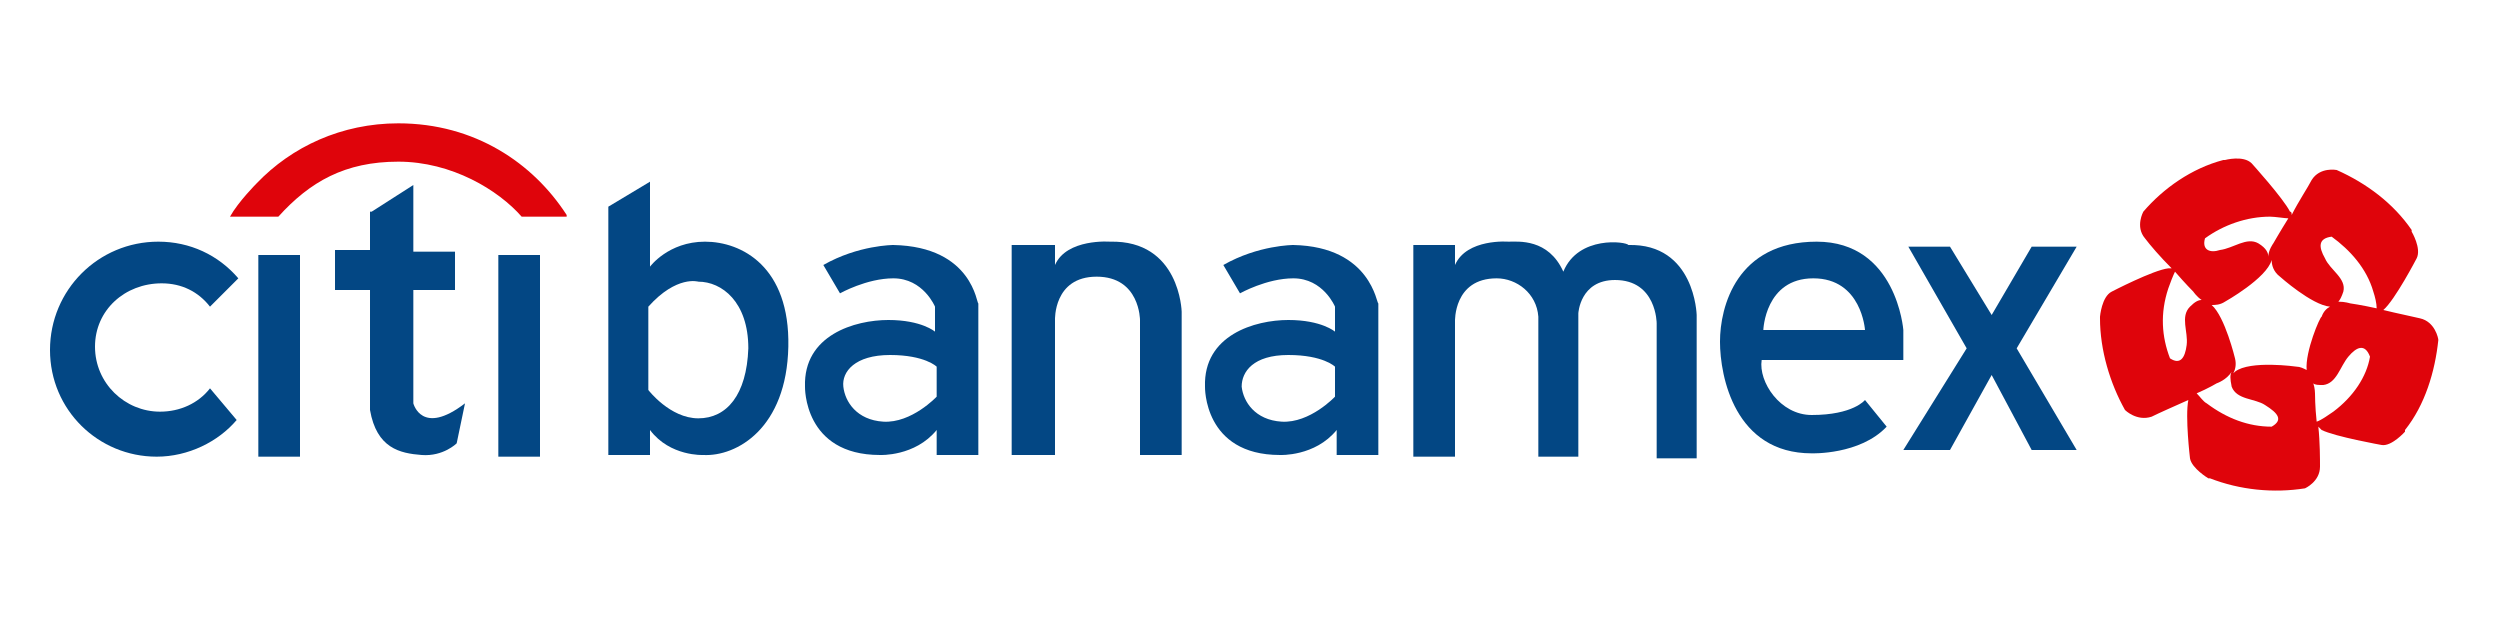
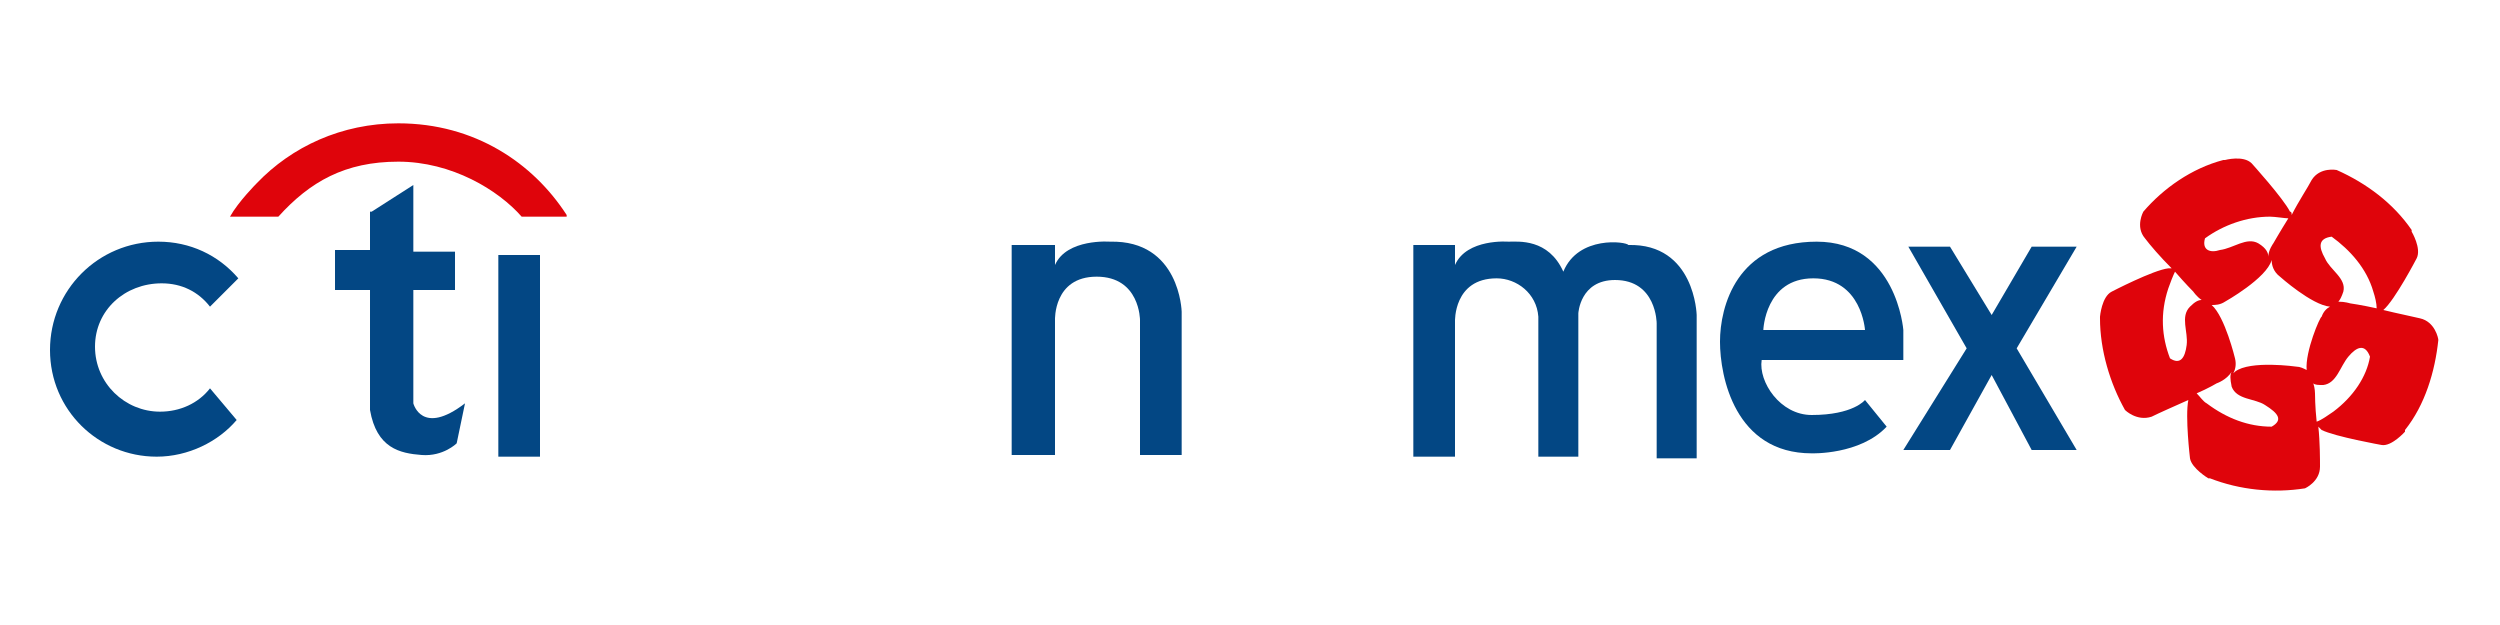
<svg xmlns="http://www.w3.org/2000/svg" version="1.1" id="Capa_1" x="0px" y="0px" viewBox="0 0 150 37.5" style="enable-background:new 0 0 150 37.5;" xml:space="preserve">
  <style type="text/css"> .st0{fill:#034784;} .st1{fill:#DF040B;} </style>
  <g>
    <path class="st0" d="M12.6,23.3c-0.7,0.9-1.8,1.4-3,1.4c-2.1,0-3.9-1.7-3.9-3.9S7.5,17,9.7,17c1.2,0,2.2,0.5,2.9,1.4l1.7-1.7 c-1.2-1.4-2.9-2.2-4.8-2.2C5.9,14.5,3,17.4,3,21s2.9,6.4,6.4,6.4c1.9,0,3.7-0.9,4.8-2.2L12.6,23.3z" />
-     <rect x="15.5" y="15.3" class="st0" width="2.5" height="12.1" />
    <path class="st0" d="M22.3,12.7l2.5-1.6v4h2.5v2.3h-2.5v6.8c0,0,0.5,2,3.1,0l-0.5,2.4c0,0-0.8,0.8-2.1,0.7s-2.7-0.4-3.1-2.7v-7.2 h-2.1v-2.4h2.1V12.7z" />
    <rect x="29.9" y="15.3" class="st0" width="2.5" height="12.1" />
-     <path class="st0" d="M42.3,14.5C40.1,14.5,39,16,39,16v-5.1l-2.5,1.5v14.9H39v-1.5c1.2,1.6,3.2,1.5,3.2,1.5c2,0.1,5-1.6,5.1-6.5 C47.4,16,44.5,14.5,42.3,14.5z M41.9,25.1c-1.7,0-3-1.7-3-1.7v-5c1.7-1.9,3-1.5,3-1.5c1.4,0,3,1.2,3,4 C44.8,23.7,43.6,25.1,41.9,25.1z" />
    <path class="st1" d="M34,12.9C32,9.8,28.5,7.4,23.9,7.4c-3.4,0-6.4,1.4-8.5,3.6c0,0-1.1,1.1-1.6,2h2.9c1.9-2.1,4-3.3,7.2-3.3 c3.2,0,6,1.7,7.4,3.3H34z" />
-     <path class="st0" d="M53.6,14.7c0,0-2.1,0-4.2,1.2l1,1.7c0,0,1.6-0.9,3.2-0.9c1.8,0,2.5,1.7,2.5,1.7v1.5c0,0-0.8-0.7-2.8-0.7 c-2,0-5.1,0.9-5,4c0,0-0.1,4.1,4.5,4.1c0,0,2.1,0.1,3.4-1.5v1.5h2.5v-9.1C58.6,18.3,58.4,14.8,53.6,14.7z M56.2,23.8 c0,0-1.5,1.6-3.2,1.5c-1.6-0.1-2.3-1.2-2.4-2.1s0.7-1.9,2.8-1.9s2.8,0.7,2.8,0.7V23.8z" />
    <path class="st0" d="M60.8,27.3h2.5v-8.1c0,0-0.1-2.6,2.5-2.6c2.6,0,2.6,2.6,2.6,2.6l0,8.1h2.5v-8.6c0,0-0.1-4.3-4.3-4.2 c0,0-2.6-0.2-3.3,1.4v-1.2h-2.6V27.3z" />
-     <path class="st0" d="M77.6,14.7c0,0-2.1,0-4.2,1.2l1,1.7c0,0,1.6-0.9,3.2-0.9c1.8,0,2.5,1.7,2.5,1.7v1.5c0,0-0.8-0.7-2.8-0.7 c-2,0-5.1,0.9-5,4c0,0-0.1,4.1,4.5,4.1c0,0,2.1,0.1,3.4-1.5v1.5h2.5v-9.1C82.6,18.3,82.3,14.8,77.6,14.7z M80.1,23.8 c0,0-1.5,1.6-3.2,1.5c-1.6-0.1-2.3-1.2-2.4-2.1c0-0.9,0.7-1.9,2.8-1.9c2.1,0,2.8,0.7,2.8,0.7V23.8z" />
    <path class="st0" d="M93.8,16.3c-0.9-2-2.7-1.8-3.3-1.8c0,0-2.5-0.2-3.2,1.4v-1.2h-2.5v12.7h2.5v-8.1c0,0-0.1-2.6,2.5-2.6 c1.2,0,2.4,0.9,2.5,2.3v8.4l2.4,0v-8.6c0,0,0.1-2,2.2-2c2.5,0,2.5,2.6,2.5,2.6l0,8.1h2.4v-8.6c0,0-0.1-4.3-4.1-4.2 C97.6,14.5,94.7,14.1,93.8,16.3" />
    <path class="st0" d="M114.2,21.7v-1.9c0,0-0.4-5.3-5.2-5.3s-5.8,3.9-5.8,6s0.9,6.7,5.5,6.7c0,0,2.9,0.1,4.5-1.6l-1.3-1.6 c0,0-0.7,0.9-3.2,0.9c-1.9,0-3.2-2-3-3.3H114.2z M108.8,16.7c2.9,0,3.1,3.1,3.1,3.1h-6.1C105.8,19.8,105.9,16.7,108.8,16.7z" />
    <polygon class="st0" points="114.5,14.8 117,14.8 119.5,18.9 121.9,14.8 124.6,14.8 121,20.9 124.6,27 121.9,27 119.5,22.5 117,27 114.2,27 118,20.9 " />
    <path class="st1" d="M145.2,19.1c-0.4-0.1-1.4-0.3-2.2-0.5c0,0,0,0,0,0c0.7-0.6,2-3.1,2-3.1c0.3-0.6-0.3-1.6-0.3-1.6l0-0.1 c-1.1-1.6-2.7-2.8-4.5-3.6c0,0-1-0.2-1.5,0.6c-0.2,0.4-0.8,1.3-1.2,2.1c0-0.1,0-0.2-0.1-0.2c-0.4-0.8-2.3-2.9-2.3-2.9 c-0.5-0.5-1.6-0.2-1.6-0.2l-0.1,0c-1.9,0.5-3.6,1.7-4.8,3.1c0,0-0.5,0.9,0.1,1.6c0.3,0.4,0.9,1.1,1.6,1.8c-0.1,0-0.1,0-0.2,0 c-0.9,0.1-3.4,1.4-3.4,1.4c-0.6,0.3-0.7,1.5-0.7,1.5l0,0.1c0,1.9,0.6,3.9,1.5,5.5c0,0,0.7,0.7,1.6,0.4c0.4-0.2,1.3-0.6,2.2-1 c-0.2,1,0.1,3.5,0.1,3.5c0.1,0.6,1.1,1.2,1.1,1.2l0.1,0c1.8,0.7,3.8,0.9,5.7,0.6c0,0,0.9-0.4,0.9-1.3c0-0.4,0-1.5-0.1-2.4 c0.1,0.1,0.1,0.1,0.2,0.2c0.8,0.4,3.6,0.9,3.6,0.9c0.6,0.1,1.4-0.8,1.4-0.8l0-0.1c1.2-1.5,1.8-3.5,2-5.4 C146.3,20.3,146.1,19.3,145.2,19.1z M132.3,14.3c1.1-0.8,2.5-1.3,3.9-1.3c0.3,0,0.9,0.1,1.1,0.1c-0.5,0.8-0.9,1.5-0.9,1.5 s-0.3,0.4-0.3,0.8c0-0.2-0.1-0.5-0.6-0.8c-0.7-0.4-1.5,0.3-2.3,0.4C132.6,15.2,132.1,15,132.3,14.3L132.3,14.3z M131.4,18.4 c-0.6,0.6-0.1,1.5-0.2,2.3c-0.1,0.8-0.4,1.2-1,0.8l0,0c-0.5-1.3-0.6-2.7-0.1-4.2c0.1-0.3,0.3-0.8,0.4-1c0.6,0.7,1.1,1.2,1.1,1.2 s0.2,0.3,0.5,0.5C131.9,18,131.7,18.1,131.4,18.4z M136.3,25.6L136.3,25.6c-1.4,0-2.7-0.5-3.9-1.4c-0.2-0.1-0.4-0.4-0.6-0.6 c0.7-0.3,1.2-0.6,1.2-0.6s0.6-0.2,0.9-0.7c-0.1,0.2-0.1,0.4,0,0.9c0.3,0.8,1.4,0.7,2,1.1C136.7,24.8,137,25.2,136.3,25.6z M138.4,22.2c-0.2-0.1-0.4-0.2-0.6-0.2c0,0-2.8-0.4-3.7,0.3c0,0,0,0-0.1,0.1c0.1-0.2,0.2-0.5,0.1-0.9c0,0-0.6-2.5-1.4-3.2 c0.2,0,0.5,0,0.8-0.2c0,0,2.5-1.4,2.8-2.5c0,0,0,0,0,0c0,0.3,0.1,0.7,0.5,1c0,0,1.9,1.7,3,1.8c-0.2,0.1-0.4,0.3-0.5,0.6 C139.2,19,138.3,21.1,138.4,22.2z M140,24.7c-0.3,0.2-0.7,0.5-1,0.6c-0.1-0.9-0.1-1.7-0.1-1.7s0-0.3-0.1-0.6 c0.1,0.1,0.3,0.1,0.6,0.1c0.8-0.1,1-1.1,1.5-1.7c0.5-0.6,1-0.8,1.3,0l0,0C142,22.6,141.2,23.8,140,24.7z M141,18.2 c0,0-0.3-0.1-0.7-0.1c0.1-0.1,0.2-0.3,0.3-0.6c0.2-0.8-0.8-1.3-1.1-2c-0.4-0.7-0.4-1.2,0.4-1.3l0,0c1.1,0.8,2.1,1.9,2.5,3.3 c0.1,0.3,0.2,0.7,0.2,1C141.7,18.3,141,18.2,141,18.2z" />
  </g>
</svg>